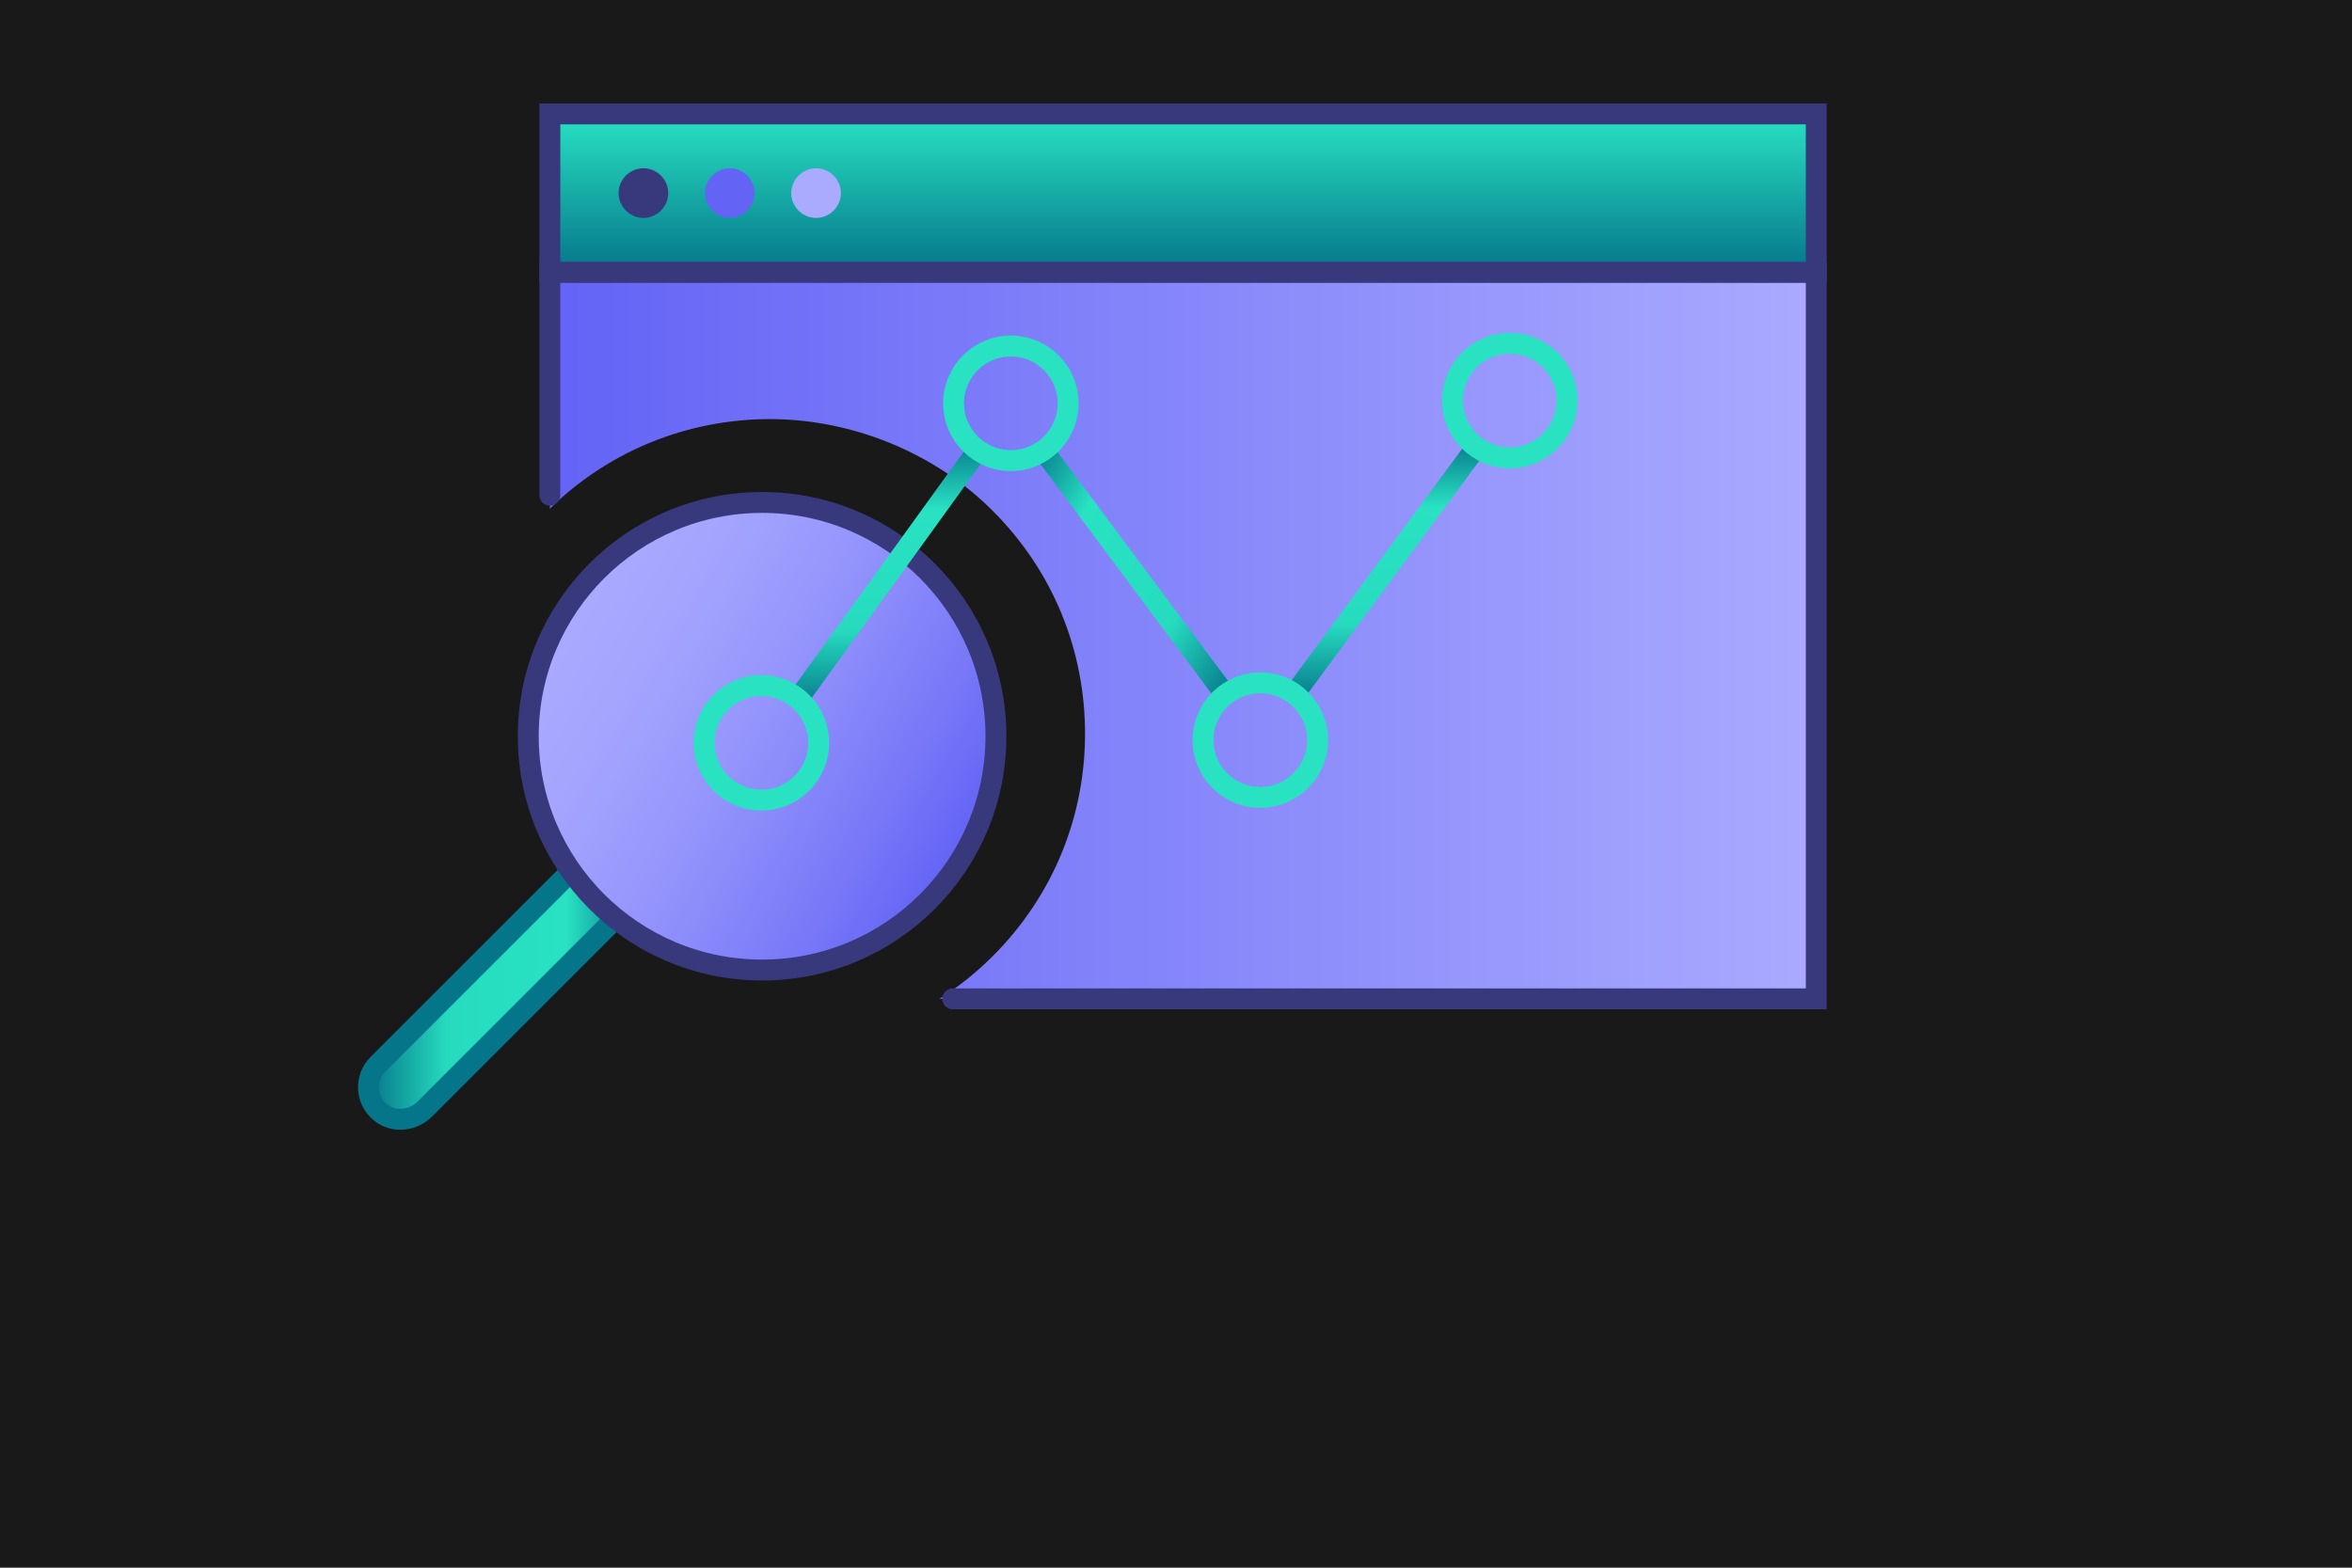
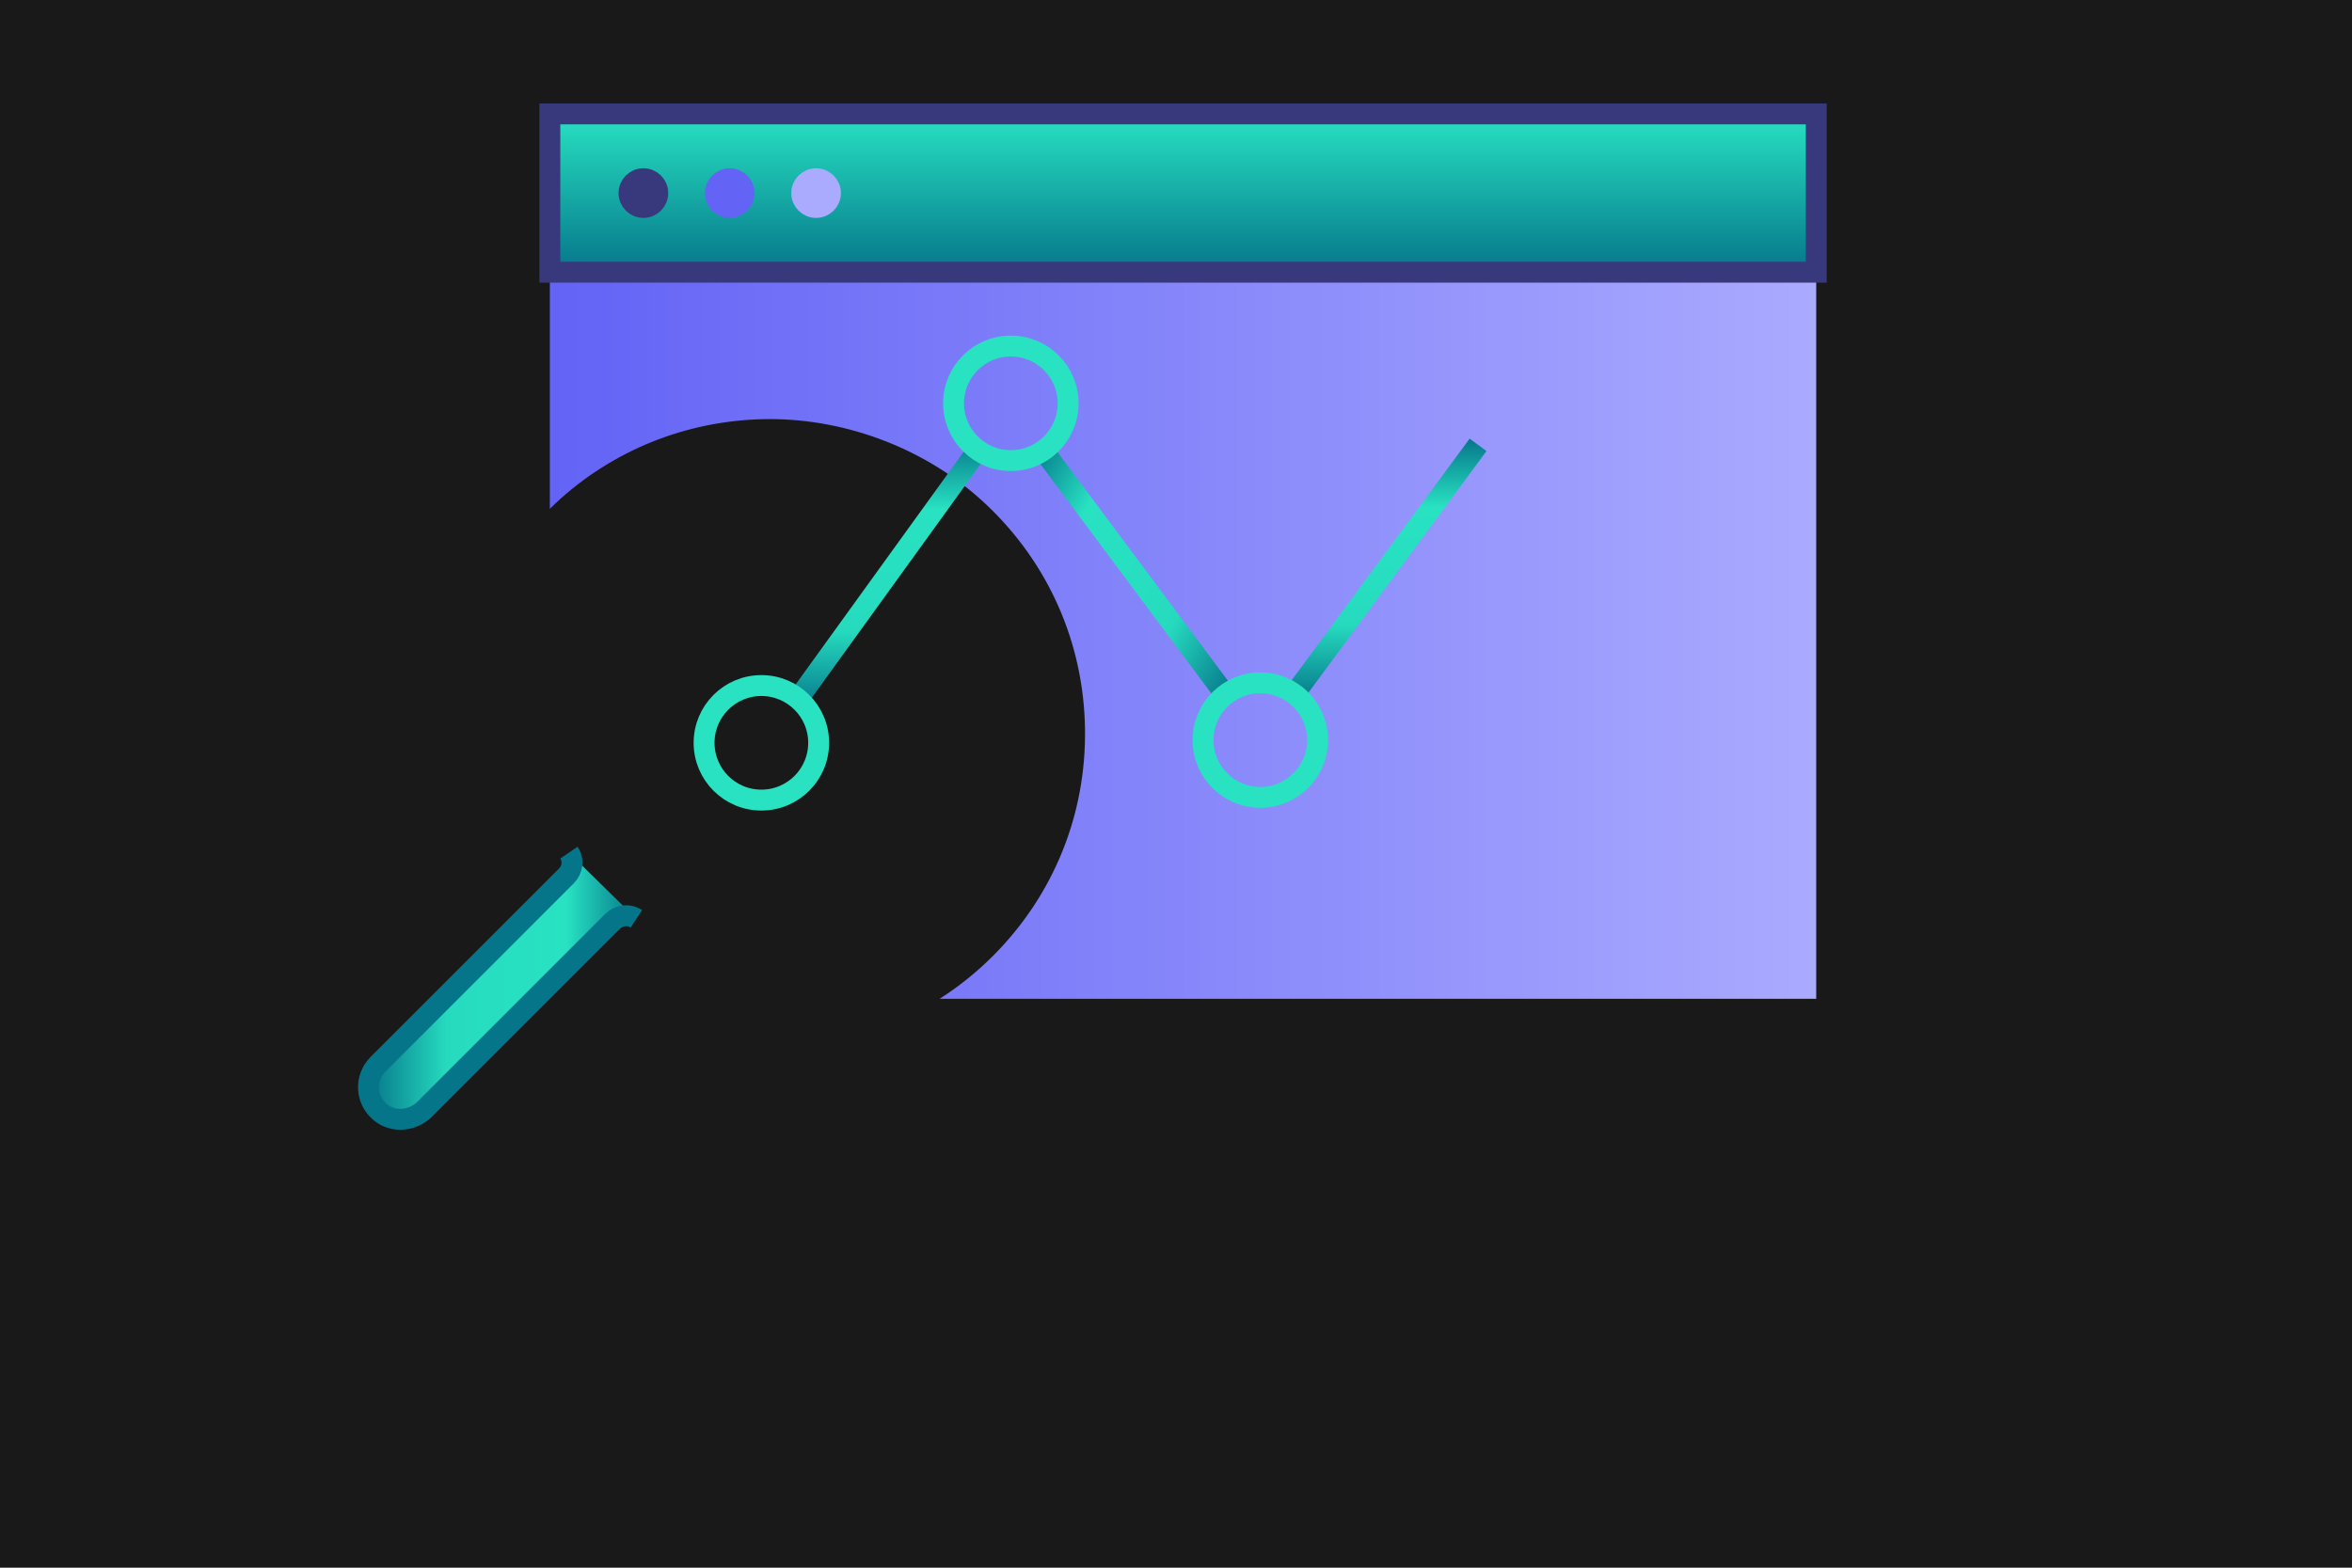
<svg xmlns="http://www.w3.org/2000/svg" xmlns:xlink="http://www.w3.org/1999/xlink" id="Livello_1" data-name="Livello 1" viewBox="0 0 450 300">
  <defs>
    <style>
      .cls-1 {
        fill: url(#Sfumatura_senza_nome_9);
      }

      .cls-1, .cls-2, .cls-3, .cls-4, .cls-5, .cls-6, .cls-7, .cls-8, .cls-9, .cls-10, .cls-11 {
        stroke-miterlimit: 10;
        stroke-width: 4px;
      }

      .cls-1, .cls-2, .cls-6, .cls-10 {
        stroke: #38387d;
      }

      .cls-12 {
        fill: #19191a;
      }

      .cls-2 {
        fill: url(#Sfumatura_senza_nome_13);
      }

      .cls-3 {
        fill: url(#Sfumatura_senza_nome_50);
        stroke: #05768a;
      }

      .cls-4 {
        fill: #6363f6;
        stroke: #6363f6;
      }

      .cls-5 {
        fill: #aaf;
        stroke: #aaf;
      }

      .cls-6 {
        fill: #38387d;
      }

      .cls-13 {
        fill: url(#Sfumatura_senza_nome_3);
      }

      .cls-7 {
        stroke: url(#Sfumatura_senza_nome_50-3);
      }

      .cls-7, .cls-8, .cls-9, .cls-10, .cls-11 {
        fill: none;
      }

      .cls-8 {
        stroke: url(#Sfumatura_senza_nome_50-4);
      }

      .cls-9 {
        stroke: url(#Sfumatura_senza_nome_50-2);
      }

      .cls-10 {
        stroke-linecap: round;
      }

      .cls-11 {
        stroke: #28e2c2;
      }
    </style>
    <linearGradient id="Sfumatura_senza_nome_50" data-name="Sfumatura senza nome 50" x1="72.38" y1="217.35" x2="123.63" y2="217.35" gradientTransform="translate(-1.88 -28.68)" gradientUnits="userSpaceOnUse">
      <stop offset="0" stop-color="#05768a" />
      <stop offset=".29" stop-color="#26dabe" />
      <stop offset=".43" stop-color="#27dec0" />
      <stop offset=".74" stop-color="#28e2c2" />
      <stop offset="1" stop-color="#05768a" />
    </linearGradient>
    <linearGradient id="Sfumatura_senza_nome_9" data-name="Sfumatura senza nome 9" x1="184.57" y1="163.26" x2="107.05" y2="118.51" gradientUnits="userSpaceOnUse">
      <stop offset="0" stop-color="#6363f6" />
      <stop offset=".2" stop-color="#7878f8" />
      <stop offset=".51" stop-color="#9393fc" />
      <stop offset=".79" stop-color="#a4a4fe" />
      <stop offset="1" stop-color="#aaf" />
    </linearGradient>
    <linearGradient id="Sfumatura_senza_nome_3" data-name="Sfumatura senza nome 3" x1="105.2" y1="121.61" x2="347.5" y2="121.61" gradientUnits="userSpaceOnUse">
      <stop offset="0" stop-color="#6363f6" />
      <stop offset="1" stop-color="#aaf" />
    </linearGradient>
    <linearGradient id="Sfumatura_senza_nome_13" data-name="Sfumatura senza nome 13" x1="226.35" y1="21.8" x2="226.35" y2="52.09" gradientUnits="userSpaceOnUse">
      <stop offset="0" stop-color="#28e2c2" />
      <stop offset="1" stop-color="#05768a" />
    </linearGradient>
    <linearGradient id="Sfumatura_senza_nome_50-2" data-name="Sfumatura senza nome 50" x1="169.9" y1="135.86" x2="169.9" y2="83.96" gradientTransform="matrix(1,0,0,1,0,0)" xlink:href="#Sfumatura_senza_nome_50" />
    <linearGradient id="Sfumatura_senza_nome_50-3" data-name="Sfumatura senza nome 50" x1="265.15" y1="134.22" x2="265.15" y2="83.94" gradientTransform="matrix(1,0,0,1,0,0)" xlink:href="#Sfumatura_senza_nome_50" />
    <linearGradient id="Sfumatura_senza_nome_50-4" data-name="Sfumatura senza nome 50" x1="241.1" y1="123.19" x2="192.22" y2="94.97" gradientTransform="matrix(1,0,0,1,0,0)" xlink:href="#Sfumatura_senza_nome_50" />
  </defs>
  <rect class="cls-12" y="0" width="450" height="300" />
  <g>
-     <path class="cls-3" d="m121.75,175.83c-1.48-.98-3.38-.7-4.63.56,0,0-.02.02-.02.02l-35.84,35.84c-2.29,2.29-6.01,2.65-8.5.58-2.86-2.37-3-6.6-.44-9.16l36.02-36.02s.02-.02.02-.02c1.22-1.21,1.48-3.06.51-4.48" />
-     <circle class="cls-1" cx="145.81" cy="140.89" r="44.74" />
+     <path class="cls-3" d="m121.75,175.83c-1.48-.98-3.38-.7-4.63.56,0,0-.02.02-.02.02l-35.84,35.84c-2.29,2.29-6.01,2.65-8.5.58-2.86-2.37-3-6.6-.44-9.16l36.02-36.02c1.22-1.21,1.48-3.06.51-4.48" />
    <path class="cls-13" d="m105.2,52.09v45.28c.71-.7,1.43-1.38,2.18-2.05,10.95-9.75,25.15-15.12,39.96-15.12s30.14,5.79,41.29,16.29c11.98,11.28,18.71,26.54,18.96,42.97.25,16.43-6.02,31.88-17.64,43.5-3.13,3.13-6.54,5.85-10.18,8.18h167.72V52.09H105.2Z" />
-     <polyline class="cls-10" points="105.2 94.77 105.2 52.09 347.5 52.09 347.5 191.14 182.29 191.14" />
    <rect class="cls-2" x="105.2" y="21.8" width="242.3" height="30.29" />
    <circle class="cls-6" cx="123.1" cy="36.95" r="2.75" />
    <circle class="cls-4" cx="139.62" cy="36.95" r="2.75" />
    <circle class="cls-5" cx="156.14" cy="36.95" r="2.75" />
    <line class="cls-9" x1="187.8" y1="85.13" x2="152.01" y2="134.69" />
    <line class="cls-7" x1="282.79" y1="85.13" x2="247.5" y2="133.03" />
    <line class="cls-8" x1="198.81" y1="85.13" x2="234.5" y2="133.03" />
    <circle class="cls-11" cx="145.67" cy="142.15" r="10.96" />
    <circle class="cls-11" cx="241.13" cy="141.63" r="10.96" />
    <circle class="cls-11" cx="193.4" cy="77.18" r="10.96" />
-     <circle class="cls-11" cx="288.86" cy="76.66" r="10.96" />
  </g>
</svg>